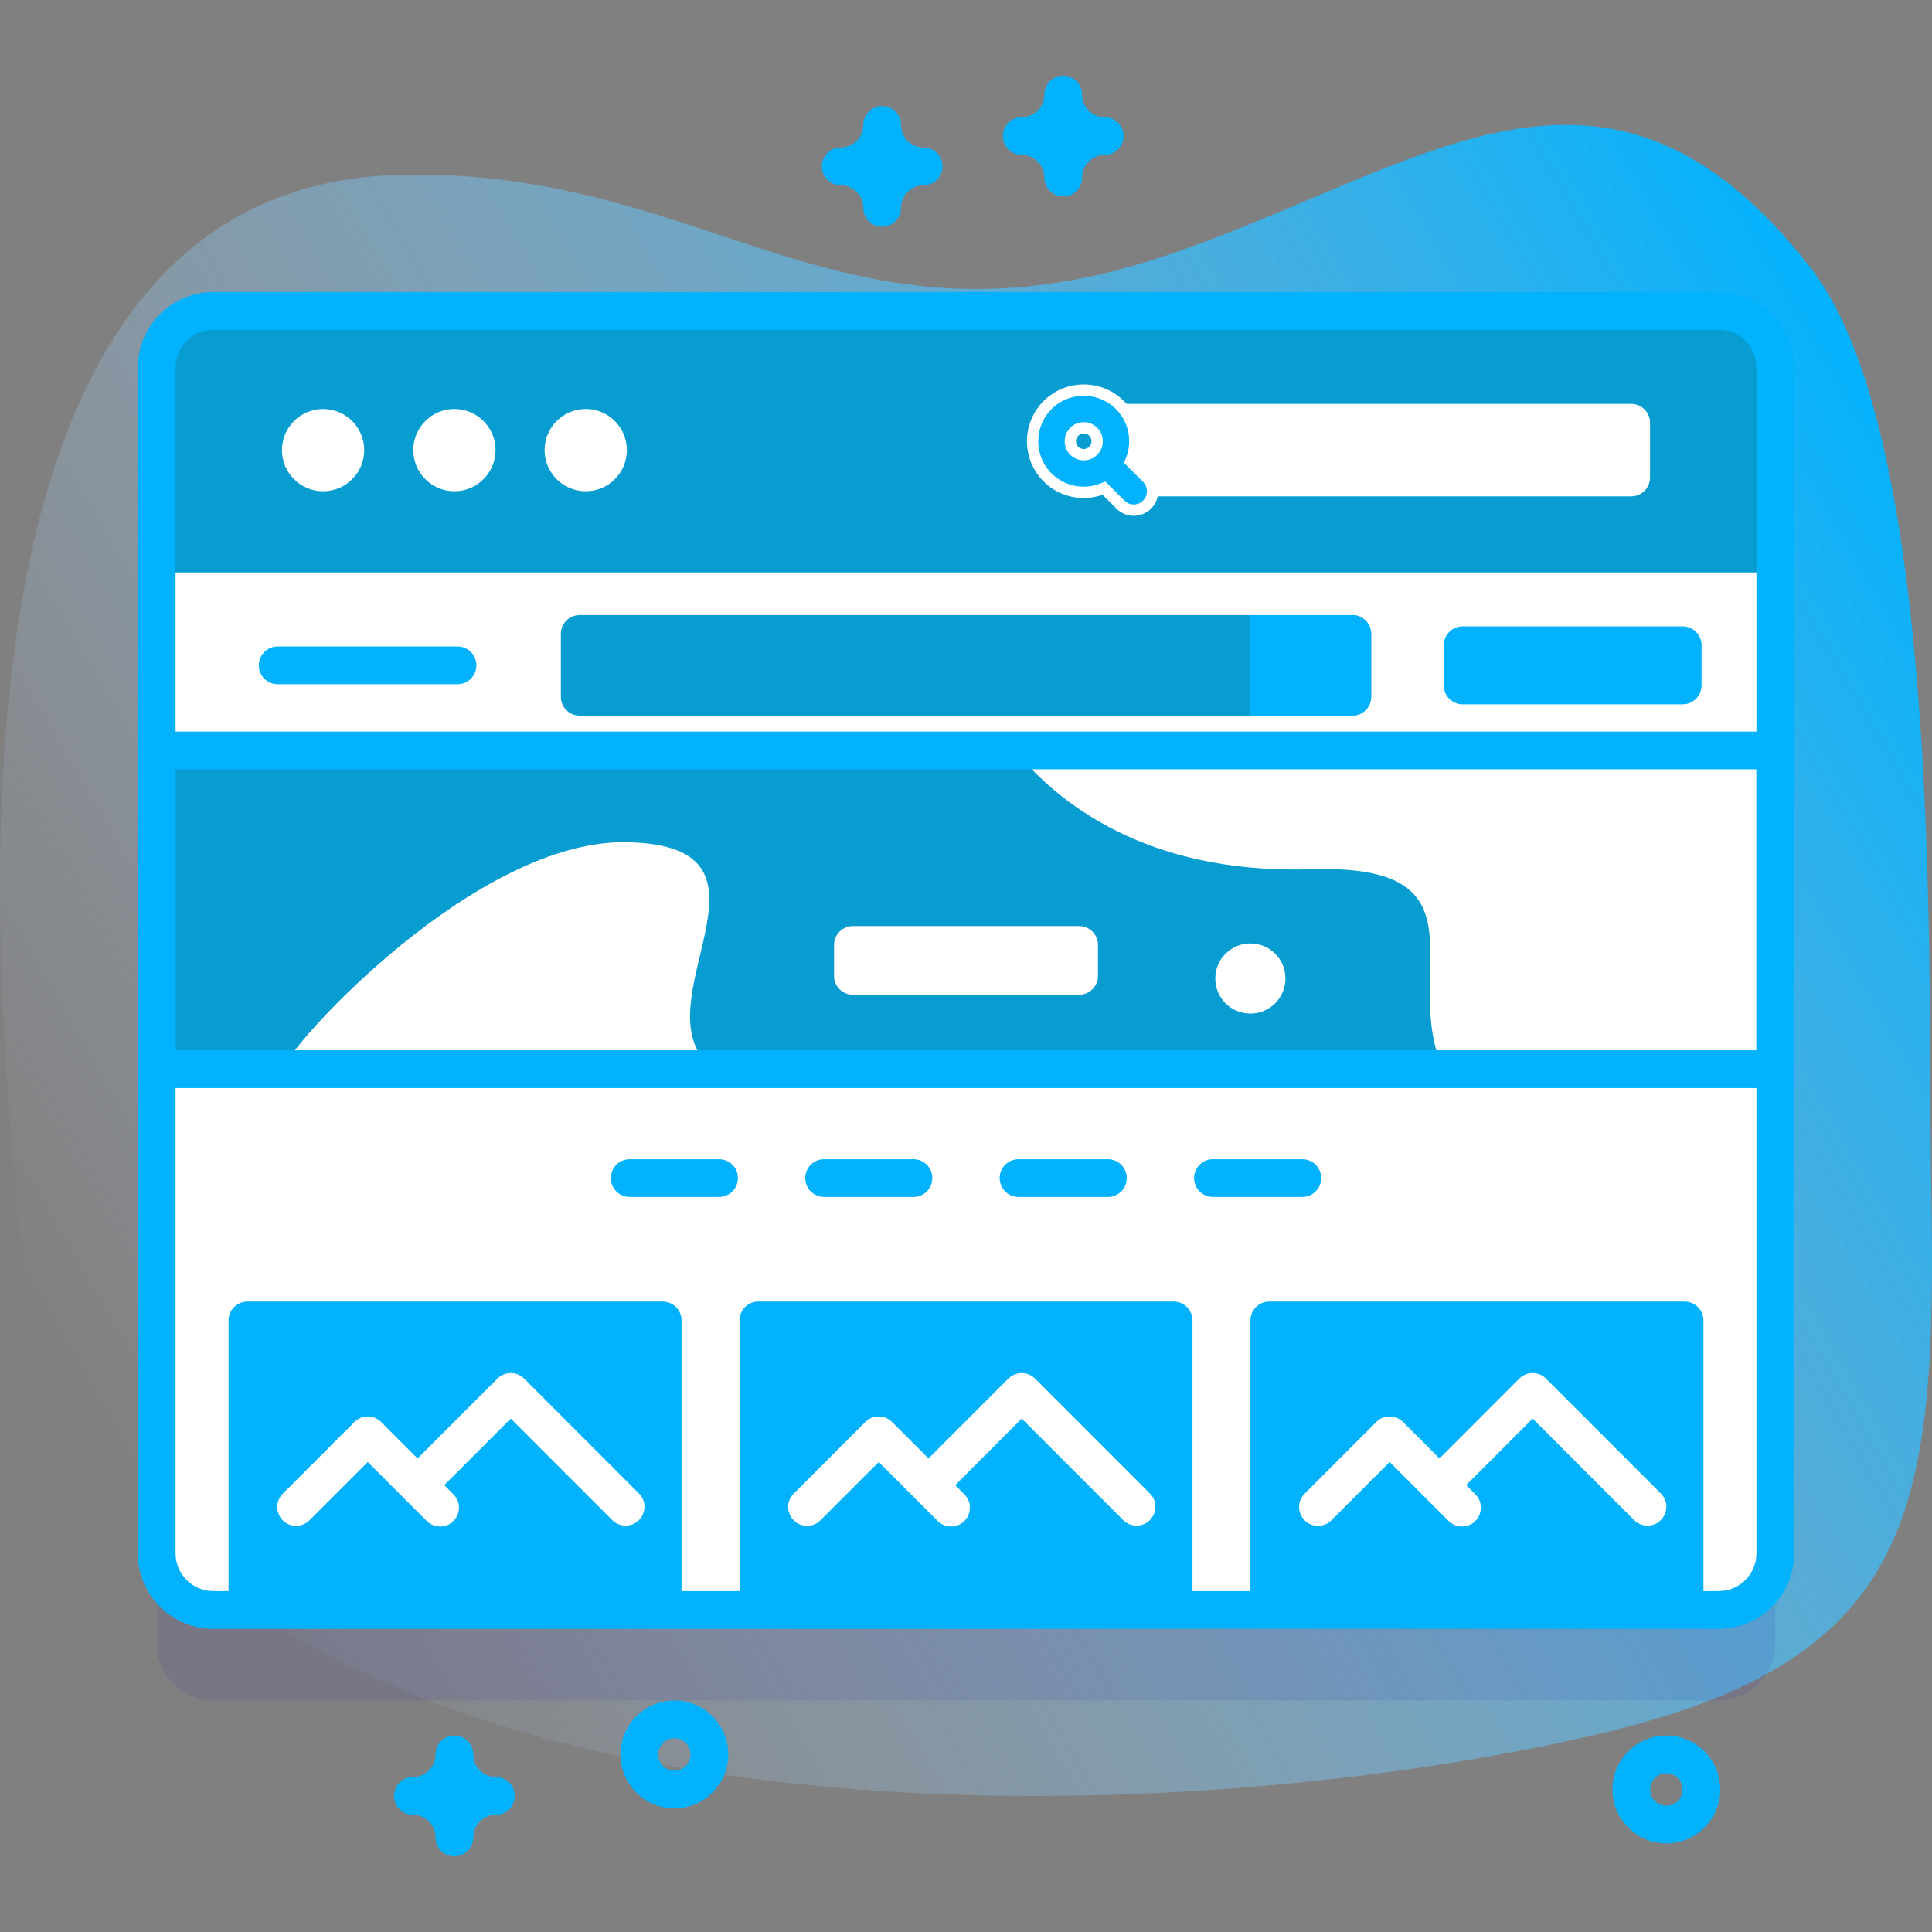
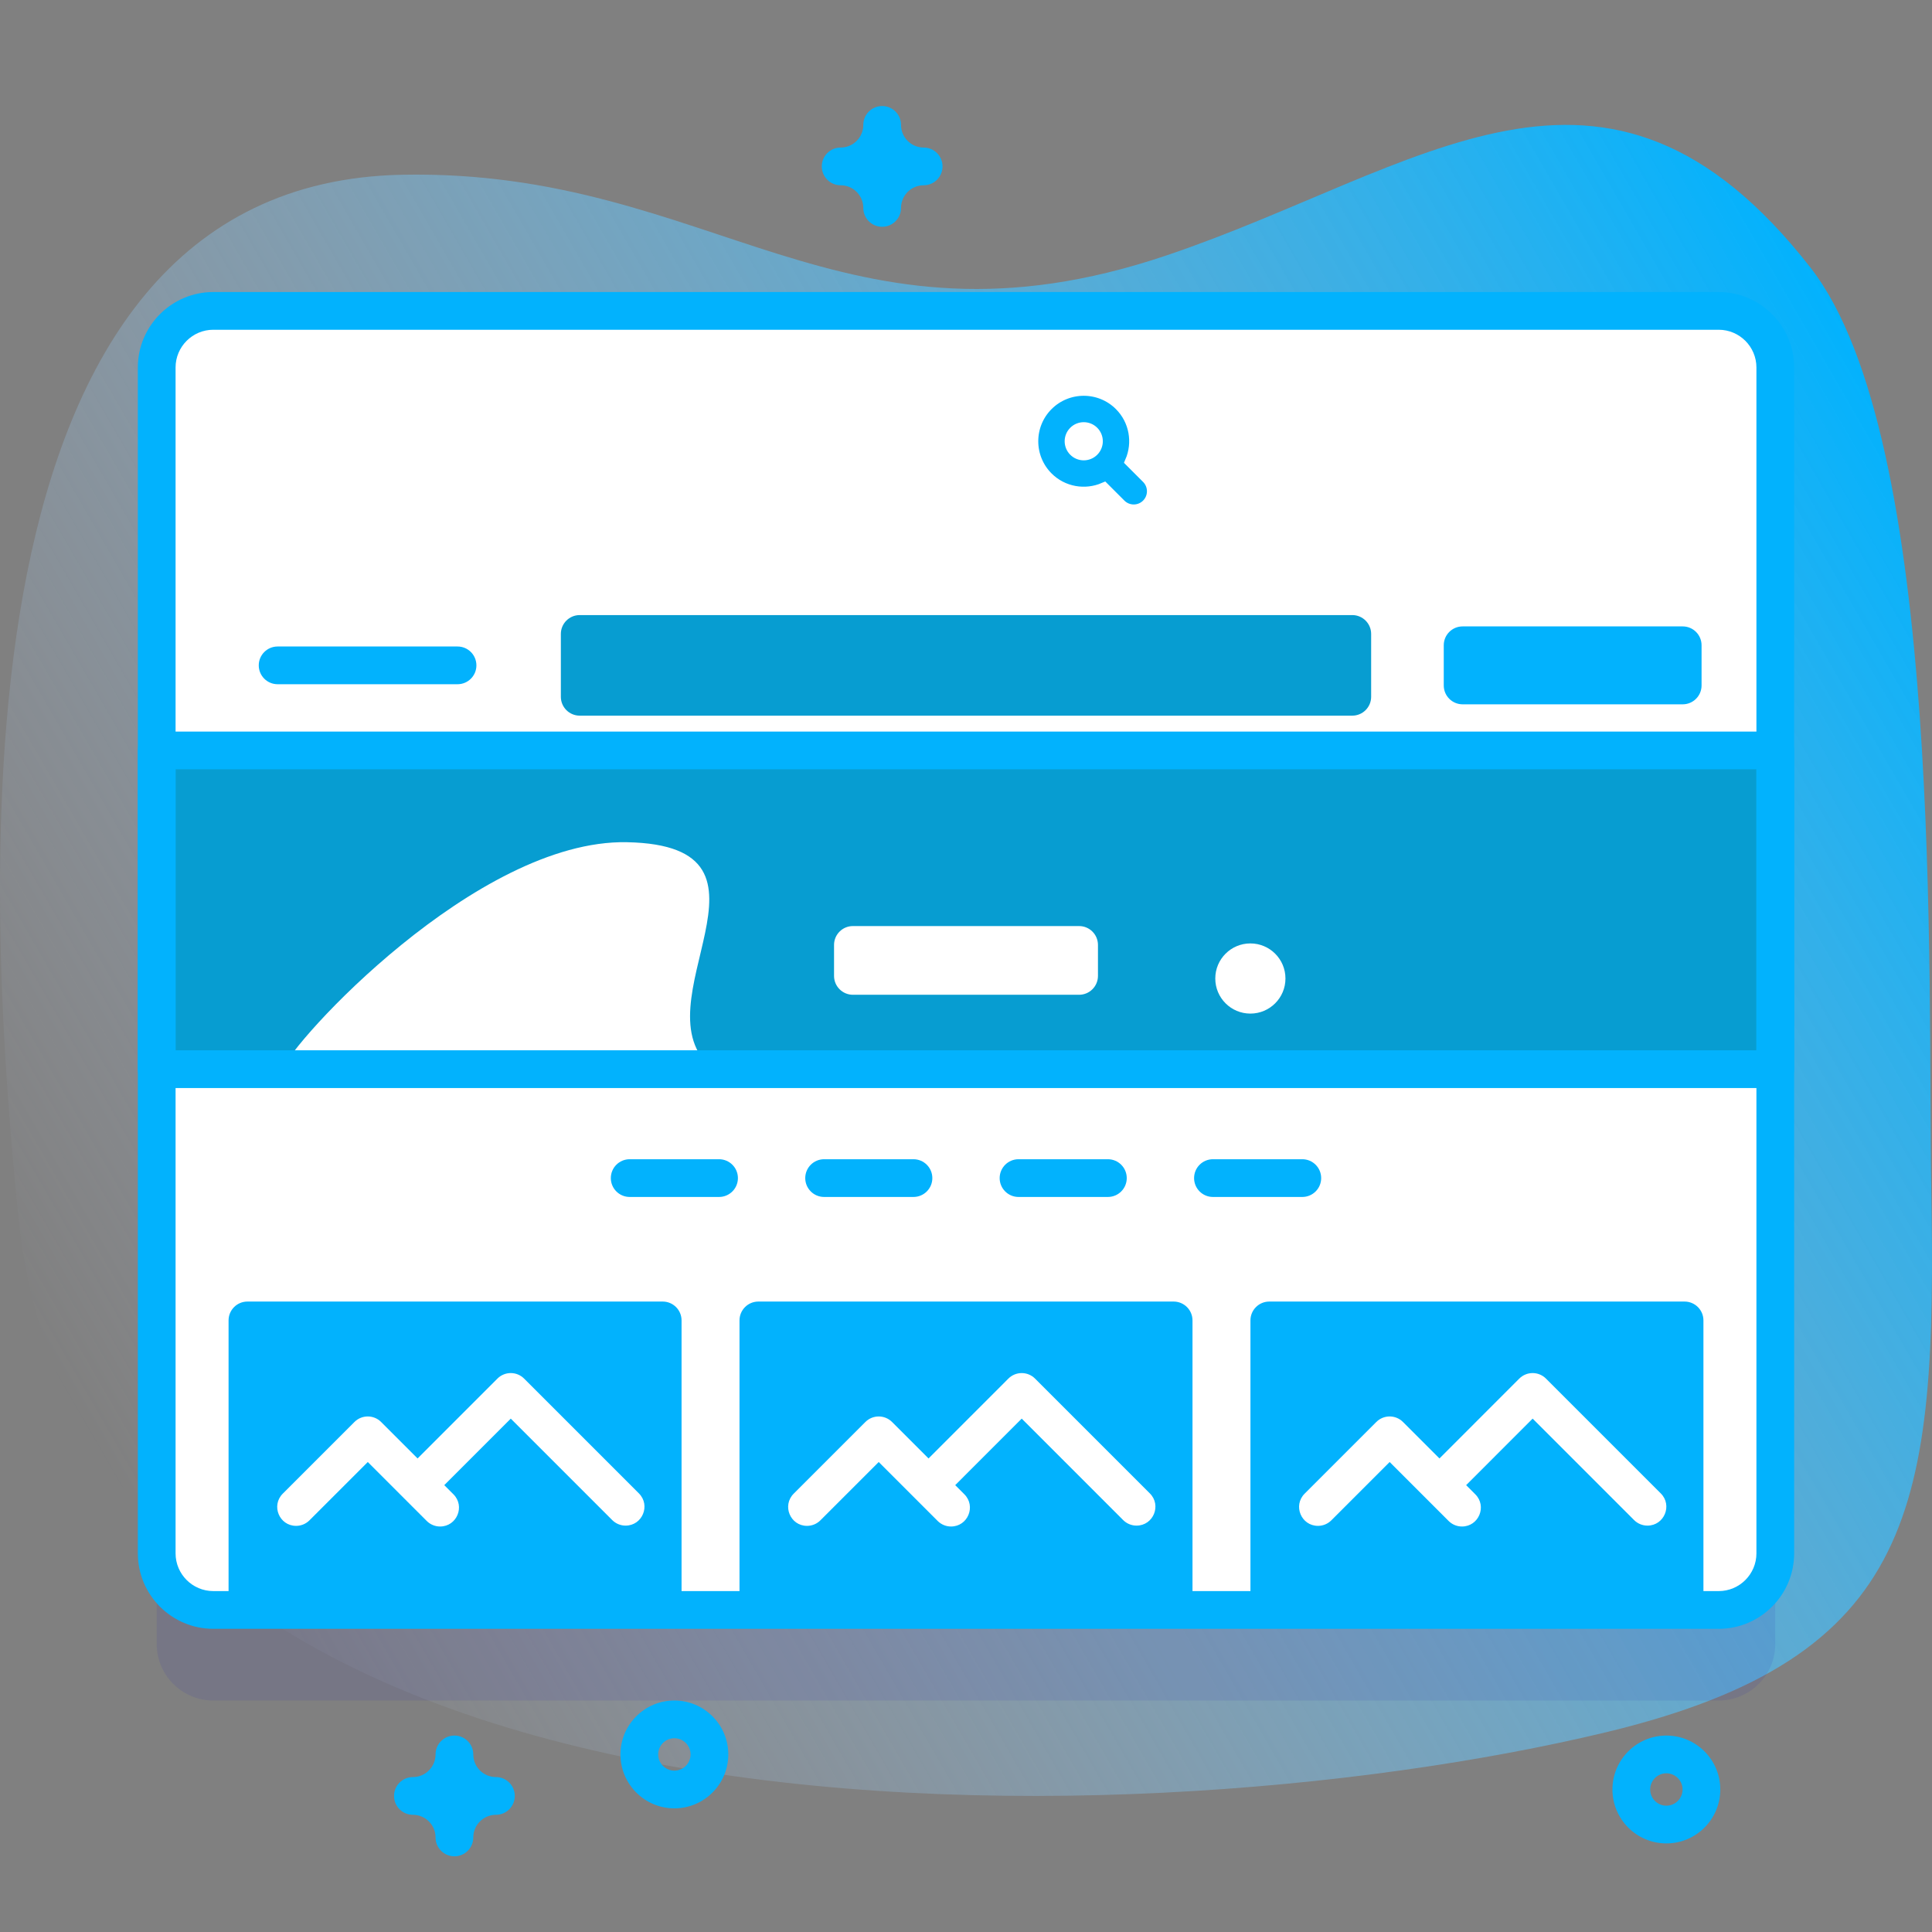
<svg xmlns="http://www.w3.org/2000/svg" version="1.1" id="Capa_1" x="0px" y="0px" width="512px" height="512px" viewBox="0 0 512 512" enable-background="new 0 0 512 512" xml:space="preserve">
  <rect x="0" y="0" width="512" height="512" fill="#808080" stroke="none" />
  <linearGradient id="SVGID_1_" gradientUnits="userSpaceOnUse" x1="-440.42" y1="666.95" x2="36.531" y2="391.582" gradientTransform="matrix(1 0 0 1 468 -279)">
    <stop offset="0" style="stop-color:#D2DEFF;stop-opacity:0" />
    <stop offset="1" style="stop-color:#02B2FD" />
  </linearGradient>
  <path fill="url(#SVGID_1_)" d="M4.896,322.78c17.448,172.871,292.417,167.142,420.803,136.265  c82.47-19.834,87.596-59.472,86.104-144.001c-0.96-54.485,3.443-198.725-32.004-244.123  c-54.446-69.733-103.228-25.998-170.655-3.235c-86.487,29.197-120.188-22.932-202.477-21.38  C-13.972,48.584-4.109,233.558,4.896,322.78L4.896,322.78z" />
  <path opacity="0.1" fill="#2626BC" enable-background="new    " d="M455.47,450.655H56.53c-8.284,0-15-6.716-15-15V121.388  c0-8.284,6.716-15,15-15h398.94c8.284,0,15,6.716,15,15v314.266C470.47,443.939,463.755,450.655,455.47,450.655z" />
  <path fill="#FFFFFF" d="M455.47,426.655H56.53c-8.284,0-15-6.716-15-15V97.388c0-8.284,6.716-15,15-15h398.94  c8.284,0,15,6.716,15,15v314.266C470.47,419.939,463.755,426.655,455.47,426.655z" />
  <path fill="#02B2FD" d="M175.62,426.655H65.572c-2.761,0-5-2.239-5-5v-71.73c0-2.761,2.239-5,5-5H175.62c2.761,0,5,2.239,5,5v71.73  C180.62,424.416,178.382,426.655,175.62,426.655z" />
  <path fill="#FFFFFF" d="M82.008,402.906l15.458-15.458l15.629,15.628c0.938,0.938,2.209,1.464,3.535,1.464  c4.454,0,6.685-5.385,3.535-8.535l-2.427-2.427l17.623-17.628l26.89,26.89c0.938,0.938,2.209,1.464,3.535,1.464  c4.454,0,6.685-5.385,3.535-8.534l-30.426-30.427c-0.938-0.938-2.209-1.465-3.535-1.465c-1.326,0-2.599,0.526-3.536,1.465  l-21.158,21.163L101,376.84c-1.951-1.951-5.119-1.951-7.07,0.001l-18.993,18.993c-3.15,3.15-0.919,8.535,3.535,8.535  C79.798,404.37,81.07,403.844,82.008,402.906L82.008,402.906z" />
  <path fill="#02B2FD" d="M311.024,426.655H200.976c-2.761,0-5-2.239-5-5v-71.73c0-2.761,2.239-5,5-5h110.048c2.761,0,5,2.239,5,5  v71.73C316.024,424.416,313.785,426.655,311.024,426.655z" />
  <path fill="#FFFFFF" d="M217.411,402.906l15.458-15.458l15.629,15.628c0.938,0.938,2.209,1.464,3.535,1.464  c4.454,0,6.685-5.385,3.535-8.535l-2.427-2.427l17.623-17.628l26.891,26.89c0.938,0.938,2.211,1.464,3.535,1.464  c4.455,0,6.687-5.385,3.535-8.534L274.3,365.344c-0.938-0.938-2.209-1.465-3.534-1.465c-1.326,0-2.6,0.527-3.537,1.465  l-21.158,21.163l-9.666-9.666c-1.951-1.95-5.119-1.952-7.07,0.001l-18.993,18.993c-3.15,3.15-0.919,8.535,3.535,8.535  C215.202,404.37,216.473,403.844,217.411,402.906L217.411,402.906z" />
  <path fill="#02B2FD" d="M446.428,426.655H336.379c-2.761,0-5-2.239-5-5v-71.73c0-2.761,2.239-5,5-5h110.048c2.761,0,5,2.239,5,5  v71.73C451.428,424.416,449.189,426.655,446.428,426.655z" />
  <path fill="#FFFFFF" d="M352.815,402.906l15.458-15.458l15.629,15.628c0.938,0.938,2.209,1.464,3.535,1.464  c4.452,0,6.685-5.385,3.533-8.535l-2.427-2.427l17.623-17.628l26.89,26.89c0.938,0.938,2.209,1.464,3.535,1.464  c4.454,0,6.687-5.385,3.535-8.534l-30.426-30.427c-0.938-0.938-2.209-1.465-3.535-1.465s-2.599,0.526-3.536,1.465l-21.158,21.163  l-9.666-9.666c-1.949-1.951-5.118-1.952-7.068,0.001l-18.993,18.993c-3.15,3.15-0.919,8.535,3.535,8.535  C350.605,404.37,351.877,403.844,352.815,402.906z" />
  <g>
    <path fill="#02B2FD" d="M121.253,171.328h-47.68c-2.761,0-5,2.239-5,5c0,2.761,2.239,5,5,5h47.681c2.761,0,5-2.239,5-5   C126.253,173.567,124.014,171.328,121.253,171.328z" />
  </g>
  <g>
    <path fill="#079DD1" d="M41.53,198.871h428.94v84.47H41.53V198.871z" />
    <path fill="#079DD1" d="M470.47,198.871v84.47H269.38c1.71-62.74,123.46-84.47,123.46-84.47H470.47z" />
    <path fill="#079DD1" d="M161.51,283.341H41.53v-84.47h31.41c2.02,13.17,10.8,29.28,41.15,31.49   C156.63,233.451,173.41,261.911,161.51,283.341L161.51,283.341z" />
  </g>
-   <path fill="#FFFFFF" d="M470.47,198.871v84.47H382.5c-11.62-24.989,13.3-54.51-35.14-52.98c-43.932,1.39-67.45-18.08-78.37-31.49  H470.47z" />
-   <path fill="#079DD1" d="M470.47,151.701V97.388c0-8.284-6.716-15-15-15H56.53c-8.284,0-15,6.716-15,15v54.313H470.47z" />
  <path fill="#02B2FD" d="M455.471,431.654H56.529c-11.028,0-20-8.974-20-20V97.389c0-11.028,8.972-20,20-20H455.47  c11.028,0,20,8.972,20,20v314.266C475.471,422.683,466.499,431.654,455.471,431.654L455.471,431.654z M56.529,87.389  c-5.514,0-10,4.486-10,10v314.266c0,5.514,4.486,10,10,10H455.47c5.516,0,10-4.486,10-10V97.389c0-5.514-4.484-10-10-10H56.529z" />
  <g>
    <circle fill="#FFFFFF" cx="85.623" cy="119.289" r="10.901" />
    <circle fill="#FFFFFF" cx="120.424" cy="119.289" r="10.901" />
    <circle fill="#FFFFFF" cx="155.224" cy="119.289" r="10.901" />
  </g>
-   <path fill="#FFFFFF" d="M432.277,131.537H296.119v-24.496h136.158c2.761,0,5,2.239,5,5v14.496  C437.277,129.298,435.039,131.537,432.277,131.537L432.277,131.537z" />
  <path fill="#02B2FD" stroke="#FFFFFF" stroke-width="3" stroke-miterlimit="10" d="M296.789,107.353  c-5.286-5.286-13.887-5.286-19.173,0s-5.286,13.887,0,19.173c4.036,4.037,10.003,4.98,14.952,2.852l4.349,4.348  c1.953,1.952,5.119,1.952,7.071,0c1.951-1.952,1.951-5.119,0-7.071l-4.348-4.348C301.77,117.356,300.826,111.39,296.789,107.353z   M284.688,114.424c1.388-1.387,3.645-1.387,5.03,0c1.388,1.387,1.388,3.644,0,5.031c-1.387,1.387-3.644,1.387-5.03,0  C283.3,118.067,283.3,115.811,284.688,114.424z" />
  <path fill="#079DD1" d="M358.368,189.655H153.632c-2.761,0-5-2.239-5-5v-16.654c0-2.762,2.239-5,5-5h204.736c2.761,0,5,2.238,5,5  v16.654C363.368,187.416,361.129,189.655,358.368,189.655z" />
-   <path fill="#02B2FD" d="M358.368,163.001h-27.007v26.654h27.007c2.761,0,5-2.239,5-5v-16.654  C363.368,165.239,361.129,163.001,358.368,163.001z" />
  <path fill="#02B2FD" d="M445.934,186.652H387.61c-2.764,0-5-2.239-5-5v-10.648c0-2.761,2.236-5,5-5h58.323c2.763,0,5,2.239,5,5  v10.648C450.934,184.413,448.695,186.652,445.934,186.652z" />
  <circle fill="#FFFFFF" cx="331.361" cy="259.314" r="9.298" />
  <path fill="#FFFFFF" d="M188.92,283.341H74.93c2.11-6.88,51.323-60.918,91.195-60.147C211.979,224.082,167.96,266.4,188.92,283.341z  " />
  <g>
    <g>
      <path fill="#02B2FD" d="M190.556,307.207h-23.681c-2.761,0-5,2.239-5,5s2.239,5,5,5h23.681c2.761,0,5-2.239,5-5    S193.317,307.207,190.556,307.207z" />
    </g>
    <g>
      <path fill="#02B2FD" d="M242.079,307.207h-23.681c-2.761,0-5,2.239-5,5s2.239,5,5,5h23.681c2.761,0,5-2.239,5-5    S244.84,307.207,242.079,307.207z" />
    </g>
    <g>
      <path fill="#02B2FD" d="M293.602,307.207h-23.681c-2.761,0-5,2.239-5,5s2.239,5,5,5h23.681c2.763,0,5-2.239,5-5    S296.363,307.207,293.602,307.207z" />
    </g>
    <g>
      <path fill="#02B2FD" d="M345.125,307.207h-23.681c-2.763,0-5,2.239-5,5s2.237,5,5,5h23.681c2.761,0,5-2.239,5-5    S347.886,307.207,345.125,307.207z" />
    </g>
  </g>
  <path fill="#FFFFFF" d="M285.97,263.625h-59.94c-2.761,0-5-2.239-5-5v-8.208c0-2.761,2.239-5,5-5h59.941c2.762,0,5,2.239,5,5v8.208  C290.97,261.387,288.732,263.625,285.97,263.625z" />
  <path fill="#02B2FD" d="M178.716,479.234c-7.881,0-14.292-6.411-14.292-14.292c0-7.88,6.411-14.291,14.292-14.291  c7.88,0,14.291,6.411,14.291,14.291C193.007,472.823,186.596,479.234,178.716,479.234z M178.716,460.651  c-2.366,0-4.292,1.925-4.292,4.291c0,2.364,1.926,4.292,4.292,4.292c2.366,0,4.291-1.928,4.291-4.292  C183.007,462.576,181.082,460.651,178.716,460.651z" />
  <path fill="#02B2FD" d="M441.604,488.525c-7.881,0-14.291-6.411-14.291-14.291c0-7.883,6.41-14.292,14.291-14.292  s14.291,6.411,14.291,14.292C455.895,482.114,449.483,488.525,441.604,488.525L441.604,488.525z M441.604,469.942  c-2.365,0-4.291,1.926-4.291,4.292c0,2.364,1.926,4.291,4.291,4.291s4.291-1.927,4.291-4.291  C445.895,471.868,443.97,469.942,441.604,469.942z" />
  <path fill="#02B2FD" d="M233.782,60.101c-2.762,0-5-2.238-5-5c0-3.309-2.692-6-6.001-6c-2.762,0-5-2.238-5-5c0-2.762,2.238-5,5-5  c3.309,0,6.001-2.691,6.001-6c0-2.762,2.238-5,5-5c2.762,0,5,2.238,5,5c0,3.309,2.691,6,5.999,6c2.762,0,5,2.238,5,5  c0,2.762-2.238,5-5,5c-3.308,0-5.999,2.691-5.999,6C238.782,57.862,236.544,60.101,233.782,60.101z" />
-   <path fill="#02B2FD" d="M281.762,52.058c-2.762,0-5-2.238-5-5c0-3.309-2.691-6-6-6c-2.762,0-5-2.238-5-5c0-2.762,2.238-5,5-5  c3.309,0,6-2.691,6-6c0-2.762,2.238-5,5-5s5,2.238,5,5c0,3.309,2.691,6,6,6c2.762,0,5,2.238,5,5c0,2.762-2.238,5-5,5  c-3.309,0-6,2.691-6,6C286.762,49.819,284.523,52.058,281.762,52.058z" />
  <path fill="#02B2FD" d="M120.424,491.942c-2.762,0-5-2.238-5-5c0-3.311-2.691-6-6-6c-2.762,0-5-2.238-5-5c0-2.764,2.238-5,5-5  c3.309,0,6-2.691,6-6c0-2.764,2.238-5,5-5c2.762,0,5,2.236,5,5c0,3.309,2.691,6,6,6c2.762,0,5,2.236,5,5c0,2.762-2.238,5-5,5  c-3.309,0-6,2.689-6,6C125.424,489.704,123.185,491.942,120.424,491.942z" />
  <path fill="#02B2FD" d="M470.47,288.342H41.53c-2.762,0-5-2.238-5-5v-84.471c0-2.762,2.238-5,5-5h428.94c2.764,0,5,2.238,5,5v84.471  C475.47,286.104,473.23,288.342,470.47,288.342z M46.53,278.342h418.94v-74.471H46.53V278.342z" />
</svg>